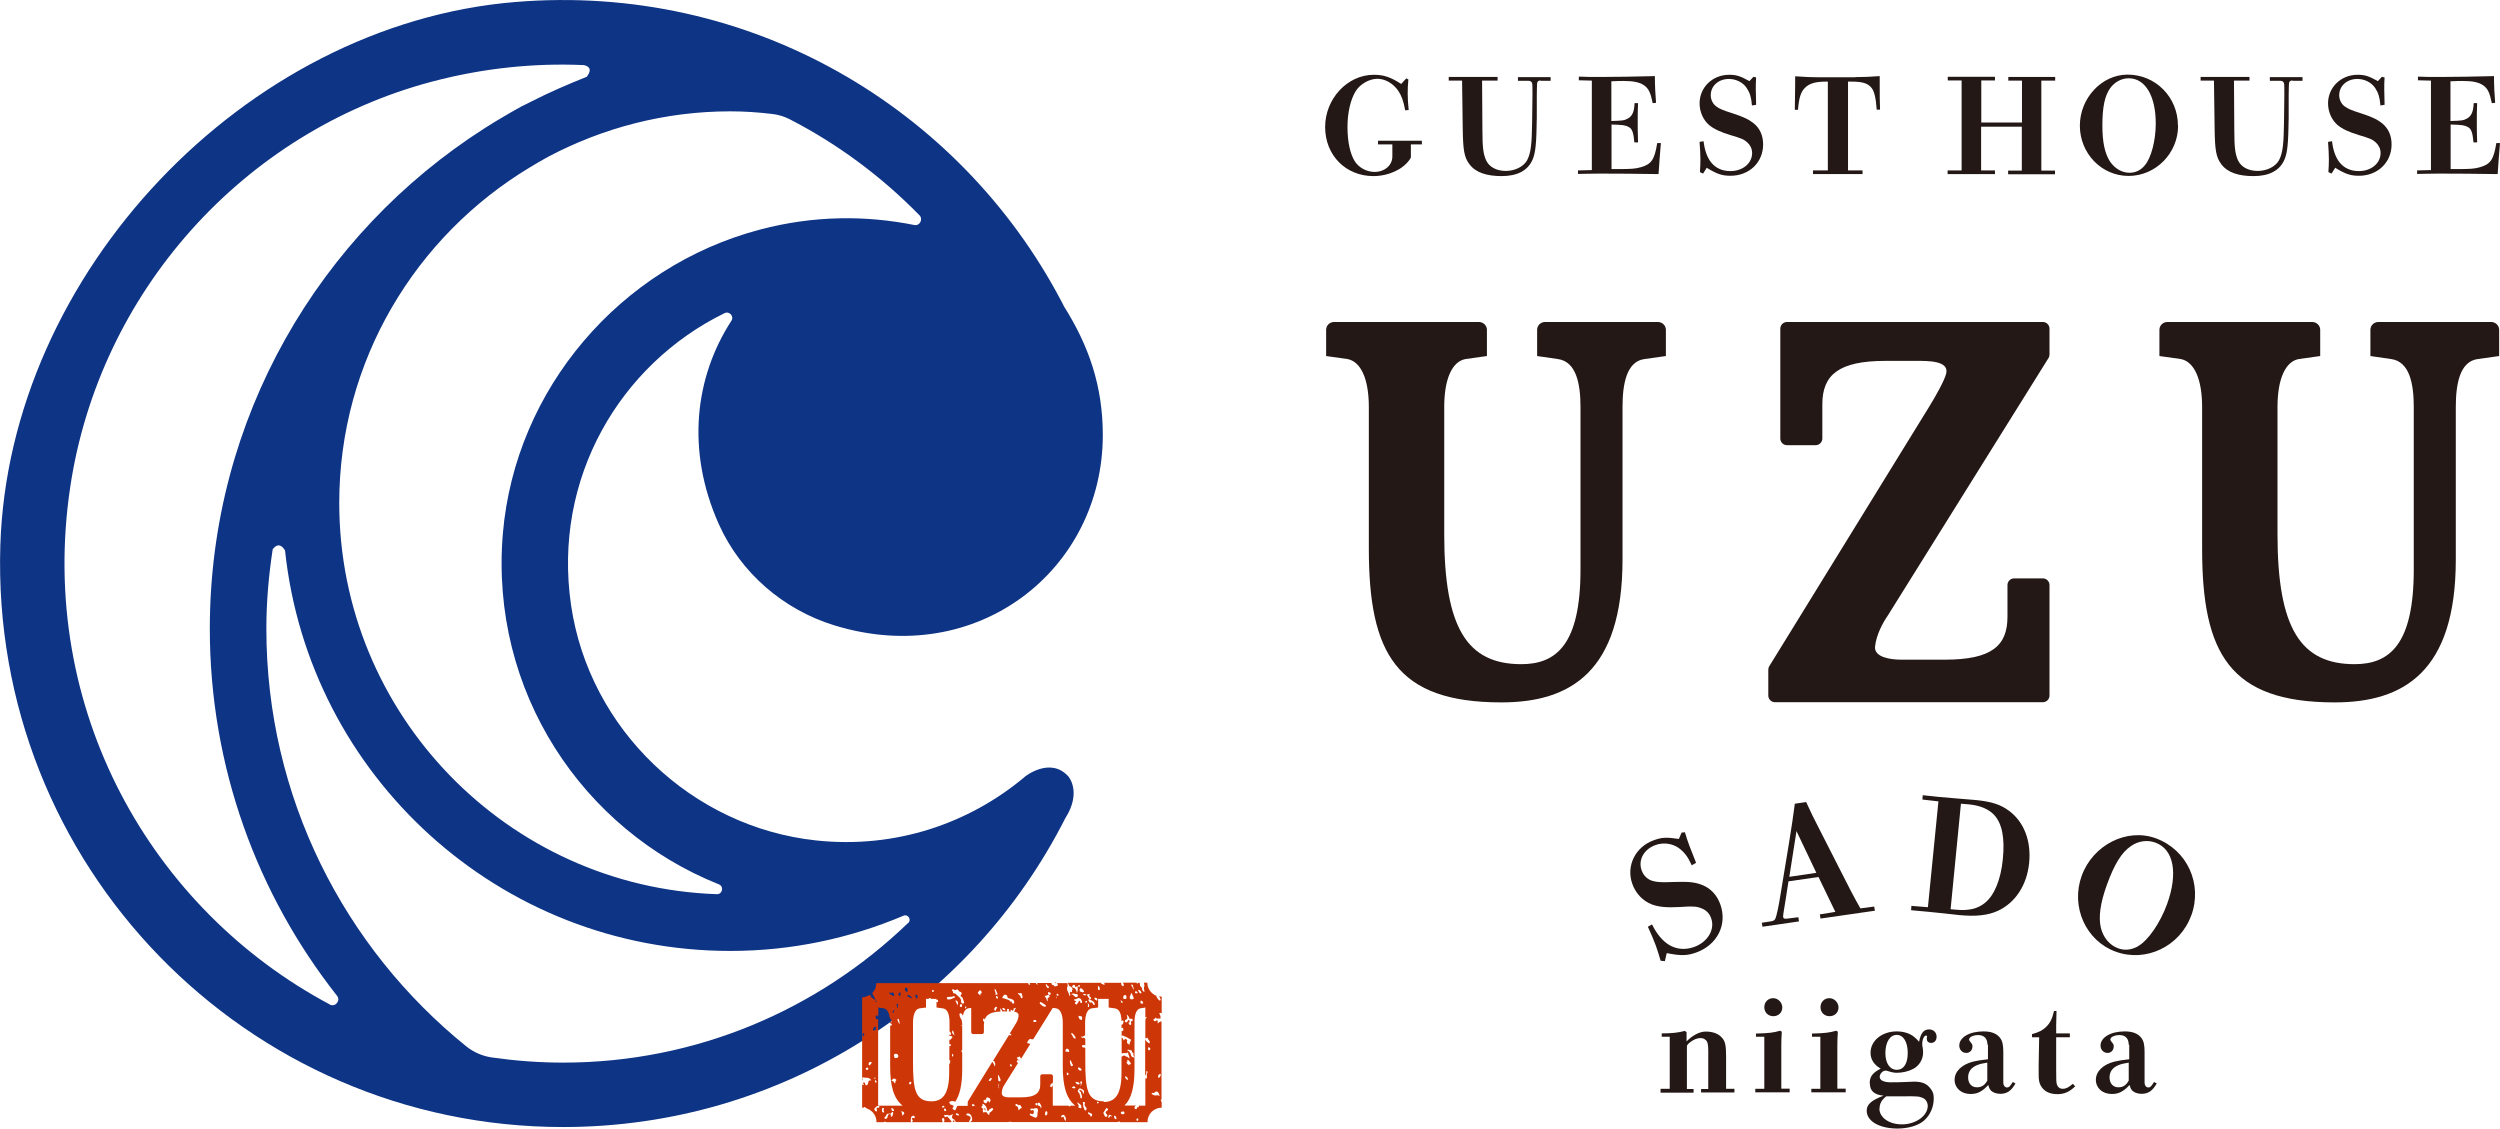
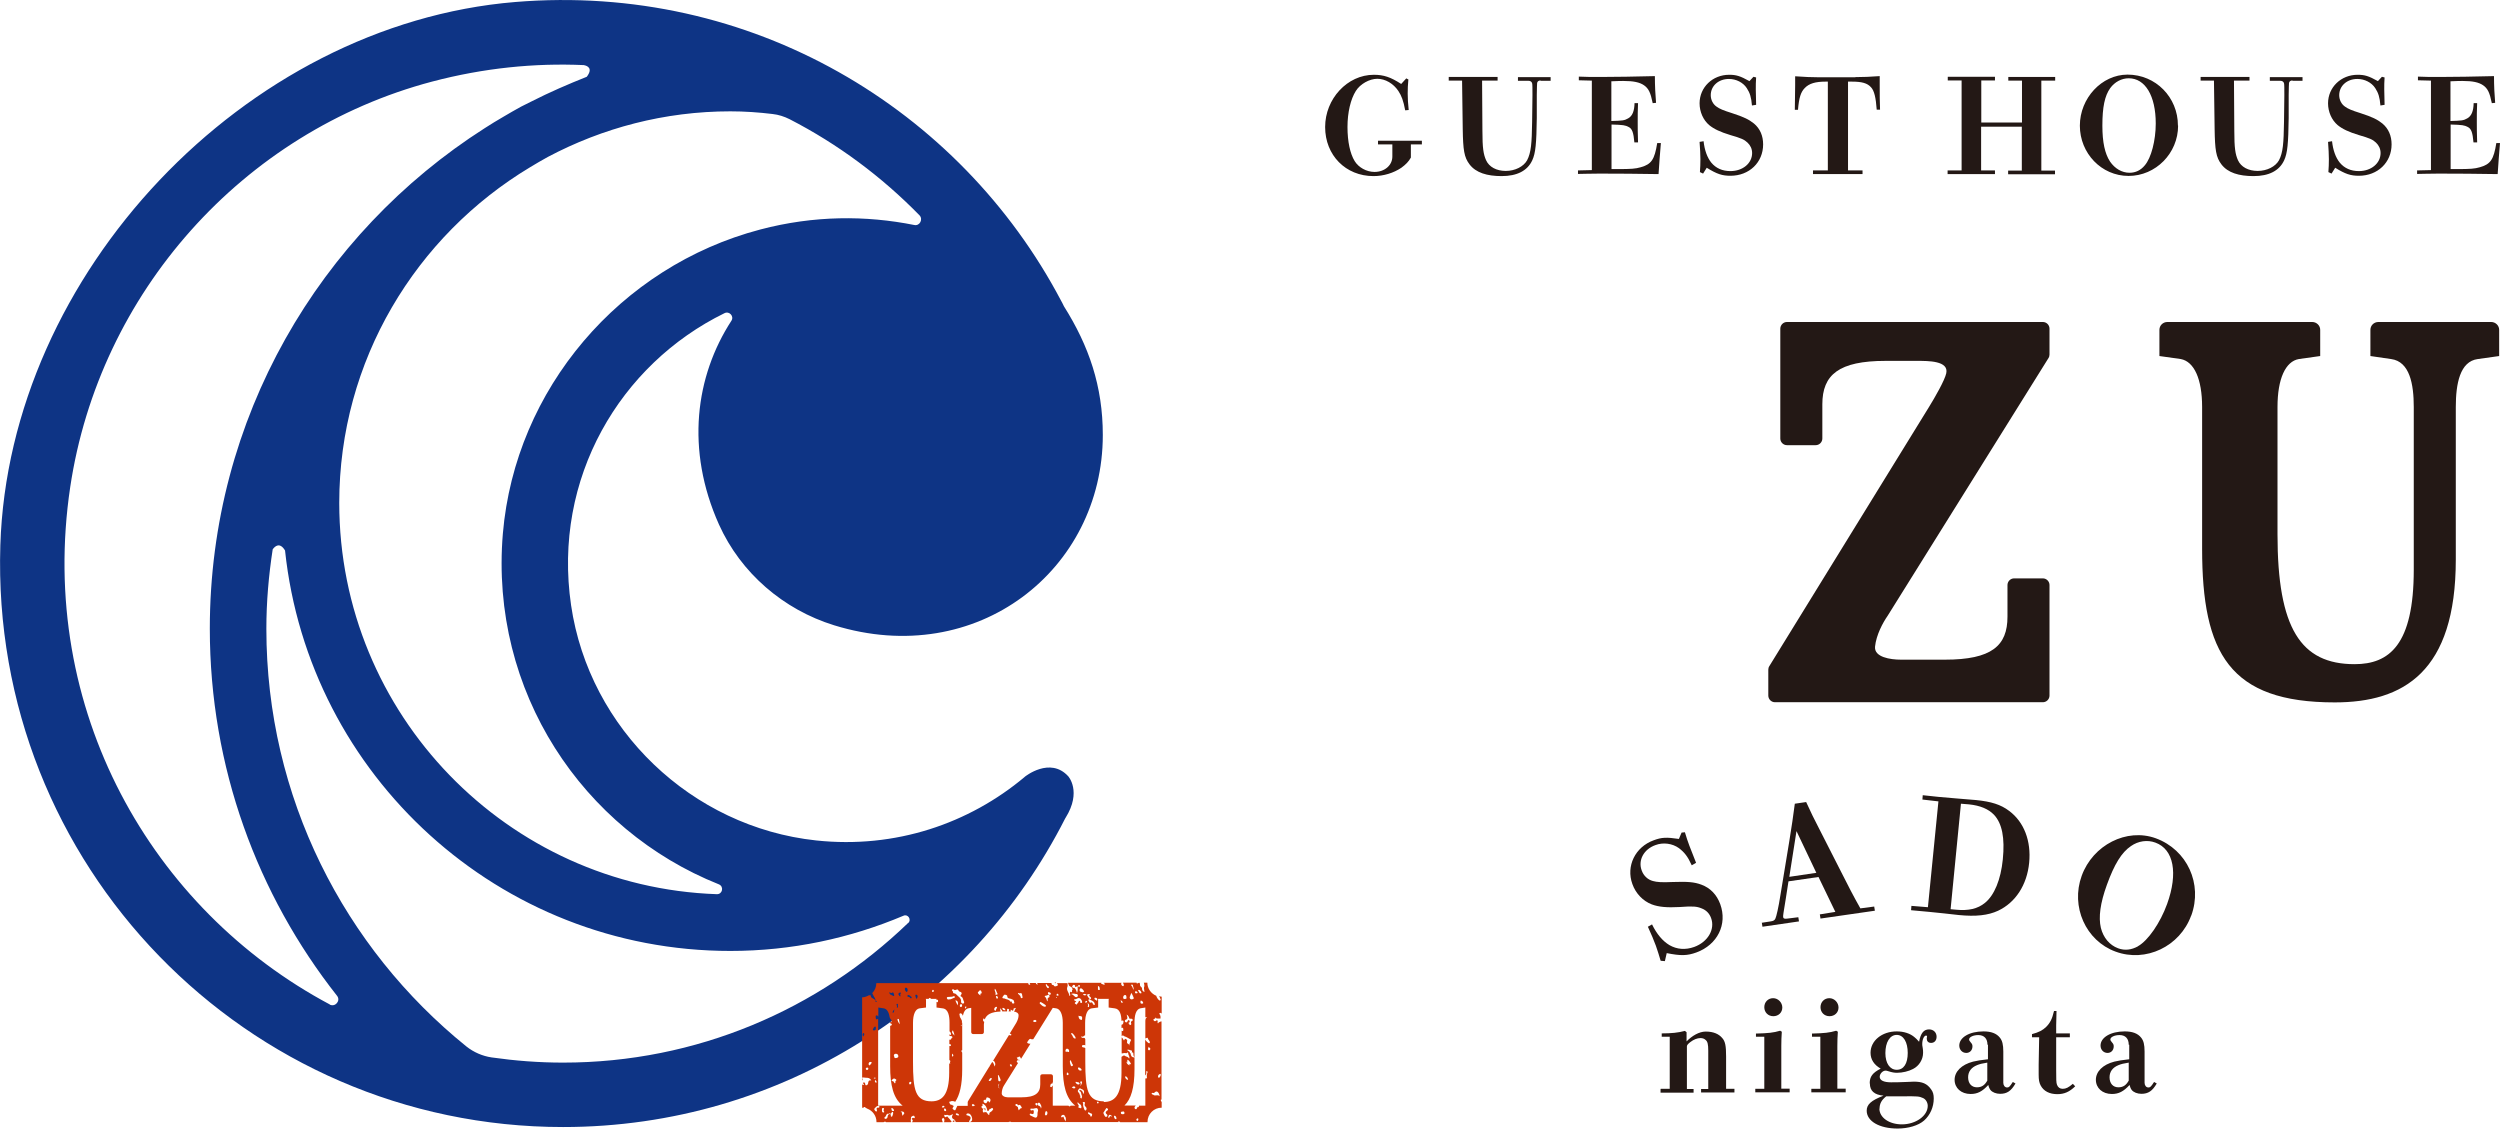
<svg xmlns="http://www.w3.org/2000/svg" width="494" height="223" viewBox="0 0 494 223" fill="none">
  <g clip-path="url(#clip0_81_46)">
-     <path d="M263.627 63.625H292.234C293.091 63.625 293.816 64.317 293.816 65.175V70.353L289.598 70.947C286.961 71.409 285.379 74.839 285.379 80.413V105.579C285.379 124.149 289.96 131.24 300.605 131.24C307.461 131.24 312.305 127.447 312.305 112.572V80.413C312.305 75.927 311.514 71.442 307.823 70.947L303.736 70.353V65.175C303.736 64.317 304.429 63.625 305.318 63.625H327.598C328.455 63.625 329.18 64.317 329.18 65.175V70.353L324.961 70.947C321.402 71.409 320.611 75.894 320.611 80.413V110.56C320.611 132.791 310.262 138.794 296.683 138.794C275.887 138.794 270.482 129.097 270.482 108.416V80.413C270.482 74.872 268.9 71.442 266.264 70.947L262.045 70.353V65.175C262.045 64.317 262.737 63.625 263.627 63.625Z" fill="#231815" />
    <path d="M353.107 63.625H403.664C404.389 63.625 404.982 64.219 404.982 64.944V70.056C404.982 70.287 404.916 70.551 404.784 70.749L372.98 121.708C372.057 123.028 370.739 125.468 370.508 127.777C370.311 129.855 373.507 130.35 375.617 130.35H384.318C393.546 130.35 396.677 127.612 396.677 121.873V115.606C396.677 114.881 397.27 114.287 397.995 114.287H403.664C404.389 114.287 404.982 114.881 404.982 115.606V137.441C404.982 138.167 404.389 138.761 403.664 138.761H350.734C350.009 138.761 349.416 138.167 349.416 137.441V132.329C349.416 132.098 349.481 131.834 349.613 131.636L381.154 80.446C382.34 78.533 384.285 75.136 384.581 73.751C385.109 71.277 381.022 71.31 378.781 71.31H372.585C363.357 71.31 360.094 74.047 360.094 79.885V86.647C360.094 87.373 359.501 87.966 358.775 87.966H353.107C352.382 87.966 351.788 87.373 351.788 86.647V64.944C351.788 64.219 352.382 63.625 353.107 63.625Z" fill="#231815" />
    <path d="M428.283 63.625H456.89C457.747 63.625 458.472 64.317 458.472 65.175V70.353L454.253 70.947C451.617 71.409 450.035 74.839 450.035 80.413V105.579C450.035 124.149 454.616 131.24 465.261 131.24C472.116 131.24 476.961 127.447 476.961 112.572V80.413C476.961 75.927 476.17 71.442 472.479 70.947L468.392 70.353V65.175C468.392 64.317 469.084 63.625 469.974 63.625H492.253C493.11 63.625 493.835 64.317 493.835 65.175V70.353L489.617 70.947C486.057 71.409 485.266 75.894 485.266 80.413V110.56C485.266 132.791 474.918 138.794 461.339 138.794C440.543 138.794 435.138 129.097 435.138 108.416V80.413C435.138 74.872 433.556 71.442 430.919 70.947L426.701 70.353V65.175C426.701 64.317 427.393 63.625 428.283 63.625Z" fill="#231815" />
    <path d="M277.832 15.469L278.293 15.7C278.194 16.624 278.161 17.646 278.161 18.471C278.161 19.46 278.227 20.516 278.359 21.736L277.667 21.802C277.304 19.856 276.942 18.932 276.316 17.976C275.327 16.492 273.712 15.568 272.163 15.568C270.614 15.568 268.769 16.591 267.912 17.976C266.89 19.592 266.264 22.198 266.264 25.1C266.264 28.003 266.791 30.378 267.681 31.829C268.439 33.082 270.021 33.973 271.603 33.973C273.613 33.973 275.129 32.653 275.129 30.938V28.53H272.295V27.805H280.963V28.53H278.788V31.136C278.359 31.928 277.766 32.522 276.909 33.148C275.393 34.171 273.416 34.797 271.405 34.797C265.901 34.797 261.847 30.674 261.847 25.1C261.847 19.526 266.231 14.777 271.471 14.777C273.416 14.777 274.8 15.238 276.876 16.591L277.865 15.502L277.832 15.469Z" fill="#231815" />
    <path d="M304.461 15.898C304.033 15.898 303.802 16.063 303.736 16.393C303.736 16.558 303.67 17.382 303.67 18.735V23.319C303.605 28.3 303.44 30.246 302.781 31.664C301.825 33.742 299.781 34.797 296.716 34.797C293.849 34.797 291.641 34.138 290.389 32.489C289.301 31.07 289.103 29.619 289.037 25.496L288.906 15.931H286.269V15.205H295.925V15.931H292.86L292.926 25.859C292.926 29.256 293.124 30.477 293.651 31.664C294.245 32.983 295.695 33.775 297.54 33.775C299.386 33.775 301.067 32.917 301.759 31.664C302.55 30.147 302.682 28.3 302.748 24.111L302.814 18.8C302.814 17.547 302.814 16.624 302.748 16.459C302.682 16.162 302.418 15.964 302.023 15.964H299.946V15.238H306.406V15.964H304.396L304.461 15.898Z" fill="#231815" />
    <path d="M311.811 33.676L314.547 33.61V15.931L311.976 15.865V15.139C313.129 15.205 314.415 15.205 316.59 15.205C319.391 15.205 322.918 15.139 327.004 15.04C327.004 16.986 327.103 18.767 327.235 20.318L326.576 20.384C326.148 18.273 325.752 17.481 324.862 16.855C324.005 16.261 322.786 15.997 320.775 15.997C320.215 15.997 319.886 15.997 318.403 16.063V23.913C320.611 23.847 321.006 23.814 321.731 23.385C322.555 22.923 322.951 21.967 322.984 20.384H323.676C323.61 21.934 323.61 22.791 323.61 24.078C323.61 25.199 323.61 26.156 323.676 28.135H322.951C322.786 26.222 322.522 25.43 321.83 25.1C321.138 24.738 320.775 24.672 318.436 24.606V33.412H319.655C322.357 33.412 323.181 33.346 324.203 33.049C326.312 32.456 326.939 31.565 327.466 28.267H328.191C327.993 30.543 327.894 31.928 327.73 34.402C323.676 34.336 319.787 34.303 316.063 34.303C313.854 34.303 312.932 34.369 311.811 34.369V33.643V33.676Z" fill="#231815" />
    <path d="M335.903 34.039C335.969 33.247 336.002 32.291 336.002 31.466C336.002 30.576 335.936 29.355 335.837 28.036L336.628 27.904C336.826 29.718 337.353 31.136 338.144 32.126C339.067 33.247 340.352 33.808 341.934 33.808C344.373 33.808 346.219 32.258 346.219 30.246C346.219 29.421 345.889 28.728 345.296 28.168C344.67 27.574 344.076 27.31 341.901 26.683C339.957 26.09 338.671 25.496 337.716 24.704C336.562 23.715 335.837 22.099 335.837 20.417C335.837 17.25 338.408 14.777 341.671 14.777C343.088 14.777 343.846 15.007 345.691 16.03L346.482 15.172L347.01 15.304C346.944 16.162 346.944 16.887 346.944 17.679C346.944 18.636 347.01 19.592 347.01 20.713L346.186 20.845C346.054 19.229 345.79 18.372 345.164 17.415C344.439 16.294 343.055 15.601 341.638 15.601C339.561 15.601 338.045 16.986 338.045 18.8C338.045 19.724 338.474 20.581 339.199 21.076C339.792 21.505 340.484 21.802 342.264 22.363C344.604 23.121 345.592 23.616 346.581 24.408C347.801 25.43 348.394 26.848 348.394 28.53C348.394 32.093 345.658 34.731 341.934 34.731C340.319 34.731 339.265 34.401 337.254 33.148L336.529 34.303L335.903 34.006V34.039Z" fill="#231815" />
    <path d="M366.553 15.238C368.234 15.238 369.553 15.172 371.431 15.04C371.431 15.601 371.431 15.931 371.431 16.558C371.431 18.372 371.431 20.582 371.497 21.67H370.838C370.673 19.295 370.344 17.91 369.717 17.25C368.992 16.426 367.905 16.129 365.927 16.129H365.169V33.676H368.036V34.402H358.248V33.676H361.181V16.129H360.753C358.742 16.129 357.49 16.492 356.633 17.382C355.842 18.174 355.48 19.295 355.282 21.703H354.656C354.656 20.45 354.722 18.57 354.722 16.788C354.722 16.129 354.722 15.7 354.722 15.073C356.699 15.205 357.853 15.271 359.435 15.271H366.652L366.553 15.238Z" fill="#231815" />
    <path d="M384.878 33.676H387.613V15.898H384.878V15.172H394.205V15.898H391.502V24.21H399.544V15.931H396.841V15.205H406.102V15.931H403.367V33.709H406.069V34.435H396.808V33.709H399.511V25.034H391.469V33.676H394.205V34.402H384.845V33.676H384.878Z" fill="#231815" />
    <path d="M430.392 24.836C430.392 30.279 425.976 34.764 420.604 34.764C415.232 34.764 410.98 30.279 410.98 24.836C410.98 19.394 415.298 14.743 420.406 14.743C425.976 14.743 430.359 19.229 430.359 24.803L430.392 24.836ZM423.801 32.686C425.086 31.202 425.976 27.739 425.976 24.408C425.976 18.932 423.899 15.469 420.637 15.469C419.219 15.469 417.868 16.195 416.978 17.415C415.891 18.932 415.429 21.175 415.429 24.836C415.429 28.102 415.924 30.378 416.945 31.928C417.901 33.313 419.285 34.138 420.801 34.138C421.988 34.138 423.01 33.643 423.801 32.686Z" fill="#231815" />
    <path d="M453.034 15.898C452.606 15.898 452.375 16.063 452.309 16.393C452.309 16.558 452.243 17.382 452.243 18.735V23.319C452.177 28.3 452.012 30.246 451.353 31.664C450.397 33.742 448.354 34.797 445.289 34.797C442.422 34.797 440.214 34.138 438.961 32.489C437.874 31.07 437.676 29.619 437.61 25.496L437.478 15.931H434.841V15.205H444.498V15.931H441.433L441.499 25.859C441.499 29.256 441.697 30.477 442.224 31.664C442.817 32.983 444.267 33.775 446.113 33.775C447.959 33.775 449.639 32.917 450.331 31.664C451.122 30.147 451.254 28.3 451.32 24.111L451.386 18.8C451.386 17.547 451.386 16.624 451.32 16.459C451.254 16.162 450.991 15.964 450.595 15.964H448.519V15.238H454.978V15.964H452.968L453.034 15.898Z" fill="#231815" />
    <path d="M460.087 34.039C460.153 33.247 460.186 32.291 460.186 31.466C460.186 30.576 460.12 29.355 460.021 28.036L460.812 27.904C461.01 29.718 461.537 31.136 462.328 32.126C463.251 33.247 464.536 33.808 466.118 33.808C468.557 33.808 470.402 32.258 470.402 30.246C470.402 29.421 470.073 28.728 469.48 28.168C468.853 27.574 468.26 27.31 466.085 26.683C464.141 26.09 462.855 25.496 461.899 24.704C460.746 23.715 460.021 22.099 460.021 20.417C460.021 17.25 462.592 14.777 465.854 14.777C467.272 14.777 468.03 15.007 469.875 16.03L470.666 15.172L471.193 15.304C471.128 16.162 471.128 16.887 471.128 17.679C471.128 18.636 471.193 19.592 471.193 20.713L470.37 20.845C470.238 19.229 469.974 18.372 469.348 17.415C468.623 16.294 467.239 15.601 465.821 15.601C463.745 15.601 462.229 16.986 462.229 18.8C462.229 19.724 462.657 20.581 463.383 21.076C463.976 21.505 464.668 21.802 466.448 22.363C468.788 23.121 469.776 23.616 470.765 24.408C471.984 25.43 472.578 26.848 472.578 28.53C472.578 32.093 469.842 34.731 466.118 34.731C464.503 34.731 463.448 34.401 461.438 33.148L460.713 34.303L460.087 34.006V34.039Z" fill="#231815" />
    <path d="M477.62 33.676L480.356 33.61V15.931L477.785 15.865V15.139C478.939 15.205 480.224 15.205 482.399 15.205C485.2 15.205 488.727 15.139 492.814 15.04C492.814 16.986 492.913 18.767 493.044 20.318L492.385 20.384C491.957 18.273 491.561 17.481 490.671 16.855C489.815 16.261 488.595 15.997 486.585 15.997C486.024 15.997 485.695 15.997 484.212 16.063V23.913C486.42 23.847 486.815 23.814 487.54 23.385C488.364 22.923 488.76 21.967 488.793 20.384H489.485C489.419 21.934 489.419 22.791 489.419 24.078C489.419 25.199 489.419 26.156 489.485 28.135H488.76C488.595 26.222 488.331 25.43 487.639 25.1C486.947 24.738 486.585 24.672 484.245 24.606V33.412H485.464C488.167 33.412 488.991 33.346 490.012 33.049C492.122 32.456 492.748 31.565 493.275 28.267H494C493.802 30.543 493.704 31.928 493.539 34.402C489.485 34.336 485.596 34.303 481.872 34.303C479.664 34.303 478.741 34.369 477.62 34.369V33.643V33.676Z" fill="#231815" />
    <path d="M328.125 189.786C327.861 188.895 327.532 187.807 327.202 186.883C326.84 185.894 326.279 184.541 325.62 183.123L326.444 182.661C327.367 184.574 328.553 185.96 329.872 186.751C331.355 187.609 333.036 187.741 334.782 187.114C337.485 186.125 338.935 183.618 338.111 181.408C337.782 180.484 337.122 179.825 336.233 179.495C335.277 179.099 334.519 179.033 331.849 179.231C329.443 179.363 327.762 179.231 326.378 178.703C324.664 178.044 323.214 176.559 322.555 174.679C321.27 171.15 323.115 167.357 326.774 166.038C328.356 165.444 329.279 165.411 331.75 165.774L332.278 164.521L332.937 164.455C333.233 165.444 333.497 166.269 333.827 167.126C334.222 168.182 334.651 169.237 335.145 170.491L334.288 170.985C333.497 169.237 332.838 168.413 331.75 167.588C330.465 166.664 328.652 166.401 327.103 166.994C324.796 167.819 323.643 169.996 324.401 172.008C324.763 173.03 325.587 173.822 326.609 174.086C327.433 174.317 328.323 174.383 330.564 174.284C333.497 174.185 334.782 174.284 336.2 174.811C337.979 175.471 339.232 176.79 339.924 178.67C341.374 182.661 339.363 186.685 335.211 188.203C333.398 188.862 332.113 188.895 329.344 188.334L328.982 189.918L328.158 189.852L328.125 189.786Z" fill="#231815" />
    <path d="M348.163 182.332L349.877 182.068C350.404 182.002 350.701 181.837 350.833 181.474C350.998 181.111 351.426 179.396 351.821 176.823L353.568 166.203C354.03 163.3 354.359 161.189 354.656 158.814L356.897 158.485C357.787 160.431 358.578 162.08 359.402 163.63L363.785 172.239C365.103 174.877 366.356 177.285 367.608 179.495L370.344 179.132L370.475 179.957L359.731 181.507L359.599 180.682L362.665 180.188L359.336 173.294L353.403 174.152L352.876 177.549C352.415 180.386 352.316 180.913 352.349 181.21C352.382 181.507 352.645 181.606 353.239 181.507L355.348 181.243L355.48 182.068L348.262 183.123L348.13 182.299L348.163 182.332ZM358.907 172.47L354.985 164.224L353.568 173.261L358.907 172.47Z" fill="#231815" />
    <path d="M377.693 179L380.956 179.264L383.032 158.353L379.868 157.99L379.934 157.132C381.351 157.297 382.011 157.363 383.032 157.462C385.339 157.693 387.877 157.858 390.448 158.089C393.447 158.386 395.358 158.979 397.006 160.233C399.939 162.41 401.39 166.17 400.961 170.491C400.533 174.877 398.259 178.341 394.831 179.957C392.854 180.88 390.415 181.144 387.086 180.814C385.109 180.616 383.197 180.353 381.22 180.188C380.494 180.122 379.176 179.99 377.627 179.858L377.693 179.033V179ZM385.438 179.66L386.526 179.759C388.965 179.99 390.777 179.594 392.227 178.407C394.073 176.922 395.358 173.822 395.754 169.831C396.182 165.576 395.622 162.707 394.007 160.991C392.887 159.837 391.272 159.177 389.096 158.946C388.668 158.913 388.272 158.88 387.481 158.814L385.438 179.66Z" fill="#231815" />
    <path d="M432.963 180.946C430.755 187.015 423.998 190.248 418.033 188.038C412.134 185.894 409.135 179.132 411.343 173.063C413.551 166.961 420.241 163.564 425.976 165.642C432.205 167.918 435.27 174.679 432.996 180.913L432.963 180.946ZM422.449 186.982C424.46 185.861 426.866 182.365 428.217 178.637C430.425 172.536 429.535 167.819 425.91 166.5C424.328 165.906 422.515 166.17 421.065 167.192C419.22 168.446 417.802 170.754 416.319 174.844C415.001 178.473 414.638 181.243 415.133 183.354C415.627 185.3 416.847 186.751 418.527 187.378C419.846 187.873 421.164 187.708 422.482 186.982H422.449Z" fill="#231815" />
    <path d="M328.158 215.15H329.938V204.859H328.356V204.199C330.267 204.199 331.586 204.068 332.937 203.705L333.266 203.969V205.783C334.321 204.694 335.738 203.837 337.056 203.837C338.605 203.837 339.66 204.331 340.319 205.123C340.913 205.783 341.077 206.673 341.077 208.751V215.15H342.725V215.876H336.134V215.183H337.551V207.597C337.551 206.376 337.419 205.816 337.056 205.519C336.76 205.222 336.397 205.123 336.002 205.123C335.376 205.123 334.651 205.42 334.057 205.882C333.662 206.178 333.332 206.475 333.332 206.739V215.183H334.651V215.909H328.125V215.216L328.158 215.15Z" fill="#231815" />
    <path d="M346.845 215.15H348.625V204.859H346.977V204.232C349.448 204.166 350.404 204.068 351.756 203.672L352.085 203.87C352.019 204.826 351.986 205.684 351.986 206.706V215.117H353.634V215.843H346.845V215.15ZM350.371 197.24C351.36 197.24 352.184 198.098 352.184 199.087C352.184 200.077 351.426 200.802 350.404 200.802C349.383 200.802 348.625 200.044 348.625 199.021C348.625 197.999 349.383 197.24 350.371 197.24Z" fill="#231815" />
    <path d="M357.919 215.15H359.698V204.859H358.05V204.232C360.522 204.166 361.478 204.068 362.829 203.672L363.159 203.87C363.093 204.826 363.06 205.684 363.06 206.706V215.117H364.708V215.843H357.919V215.15ZM361.478 197.24C362.467 197.24 363.291 198.098 363.291 199.087C363.291 200.077 362.533 200.802 361.511 200.802C360.489 200.802 359.731 200.044 359.731 199.021C359.731 197.999 360.489 197.24 361.478 197.24Z" fill="#231815" />
    <path d="M369.454 214.061C369.454 212.742 370.014 211.983 371.629 211.159C370.344 210.433 369.619 209.378 369.619 208.026C369.619 205.651 371.86 203.804 374.793 203.804C376.177 203.804 377.462 204.199 378.352 204.991C378.583 205.156 378.748 205.354 379.209 205.849C379.539 204.133 380.132 203.408 381.187 203.408C382.043 203.408 382.67 204.002 382.67 204.859C382.67 205.585 382.241 206.079 381.582 206.079C380.989 206.079 380.725 205.684 380.725 205.222C380.725 204.991 380.791 204.859 380.791 204.793C380.791 204.694 380.725 204.628 380.593 204.628C380.198 204.628 379.835 205.387 379.835 206.31C379.835 206.475 379.835 206.607 379.934 207.102C380 207.399 380 207.795 380 208.058C380 209.345 379.209 210.631 378.023 211.225C377.166 211.687 375.913 211.983 374.859 211.983C374.331 211.983 373.903 211.918 373.079 211.654C372.881 211.588 372.717 211.555 372.585 211.555C372.024 211.555 371.431 212.181 371.431 212.775C371.431 213.468 372.222 213.864 373.639 213.864C374.529 213.864 375.188 213.864 376.638 213.798C377.199 213.798 377.825 213.732 378.154 213.732C379.868 213.732 380.791 214.127 381.582 215.249C381.978 215.777 382.109 216.304 382.109 217.063C382.109 218.778 381.384 220.361 380.198 221.417C379.077 222.406 377.067 223 374.958 223C371.365 223 368.86 221.549 368.86 219.471C368.86 218.25 369.717 217.459 372.189 216.502C370.344 216.337 369.487 215.546 369.487 214.094L369.454 214.061ZM371.365 219.042C371.365 220.823 373.277 222.175 375.815 222.175C378.55 222.175 380.923 220.493 380.923 218.514C380.923 217.855 380.527 217.195 379.967 216.964C379.209 216.634 379.011 216.601 375.88 216.634C374.826 216.634 374.331 216.634 373.672 216.634C373.475 216.634 373.079 216.634 372.716 216.634C371.794 217.36 371.398 218.085 371.398 219.108L371.365 219.042ZM374.793 211.39C376.177 211.39 376.968 210.169 376.968 208.058C376.968 205.948 376.144 204.496 374.793 204.496C373.442 204.496 372.552 205.948 372.552 208.091C372.552 210.103 373.442 211.39 374.793 211.39Z" fill="#231815" />
    <path d="M392.722 206.442C392.722 205.222 392.063 204.529 390.909 204.529C389.92 204.529 389.096 204.925 389.096 205.387C389.096 205.552 389.162 205.684 389.393 205.948C389.69 206.277 389.756 206.442 389.756 206.772C389.756 207.531 389.228 208.059 388.536 208.059C387.745 208.059 387.152 207.432 387.152 206.607C387.152 204.991 389.162 203.804 391.931 203.804C393.447 203.804 394.501 204.2 395.161 205.024C395.655 205.618 395.853 206.409 395.853 207.795V213.963C395.853 214.457 396.149 214.886 396.611 214.886C396.973 214.886 397.138 214.721 397.731 213.798L398.259 214.095C397.402 215.579 396.578 216.139 395.227 216.139C394.436 216.139 393.678 215.843 393.315 215.381C393.15 215.183 392.952 214.721 392.887 214.391C391.7 215.678 390.744 216.172 389.393 216.172C387.514 216.172 386.229 214.985 386.229 213.369C386.229 211.753 387.58 210.367 389.887 209.774C390.777 209.576 391.305 209.477 392.821 209.312V206.442H392.722ZM392.689 209.972C391.634 210.136 391.173 210.268 390.678 210.466C389.525 210.928 388.899 211.753 388.899 212.874C388.899 214.094 389.591 214.853 390.645 214.853C391.634 214.853 392.194 214.391 392.689 213.534V210.005V209.972Z" fill="#231815" />
    <path d="M401.455 204.364C402.906 203.969 403.598 203.606 404.323 202.913C405.114 202.121 405.509 201.33 405.872 199.78H406.366C406.366 200.769 406.3 201.891 406.3 202.616V204.199H409.003V204.958H406.3V211.39C406.3 213.237 406.3 213.962 406.465 214.358C406.663 214.886 407.058 215.15 407.586 215.15C408.245 215.15 408.739 214.886 409.596 214.16L410.057 214.655C408.937 215.744 407.915 216.205 406.531 216.205C404.982 216.205 403.828 215.612 403.235 214.49C402.939 213.929 402.84 213.369 402.84 212.346C402.84 211.819 402.84 211.027 402.84 210.367L402.939 204.958H401.521V204.364H401.455Z" fill="#231815" />
    <path d="M420.637 206.442C420.637 205.222 419.978 204.529 418.824 204.529C417.835 204.529 417.011 204.925 417.011 205.387C417.011 205.552 417.077 205.684 417.308 205.948C417.605 206.277 417.67 206.442 417.67 206.772C417.67 207.531 417.143 208.059 416.451 208.059C415.66 208.059 415.067 207.432 415.067 206.607C415.067 204.991 417.077 203.804 419.846 203.804C421.362 203.804 422.416 204.2 423.075 205.024C423.57 205.618 423.768 206.409 423.768 207.795V213.963C423.768 214.457 424.064 214.886 424.526 214.886C424.888 214.886 425.053 214.721 425.646 213.798L426.174 214.095C425.317 215.579 424.493 216.139 423.141 216.139C422.35 216.139 421.592 215.843 421.23 215.381C421.065 215.183 420.867 214.721 420.801 214.391C419.615 215.678 418.659 216.172 417.308 216.172C415.429 216.172 414.144 214.985 414.144 213.369C414.144 211.753 415.495 210.367 417.802 209.774C418.692 209.576 419.219 209.477 420.736 209.312V206.442H420.637ZM420.637 209.972C419.582 210.136 419.121 210.268 418.626 210.466C417.473 210.928 416.847 211.753 416.847 212.874C416.847 214.094 417.539 214.853 418.593 214.853C419.582 214.853 420.142 214.391 420.637 213.534V210.005V209.972Z" fill="#231815" />
    <path d="M202.524 153.471L202.458 153.537C191.516 162.707 176.982 167.753 161.261 166.071C136.675 163.432 116.439 144.104 112.846 119.597C109.155 94.464 122.569 71.969 143.167 61.877C144.123 61.415 145.112 62.503 144.518 63.394C137.433 74.311 135.422 88.824 142.08 103.666C146.397 113.232 154.801 120.455 164.82 123.555C193.098 132.296 217.915 112.572 217.915 85.954C217.915 76.323 215.179 68.374 210.236 60.524C210.038 60.062 209.741 59.568 209.643 59.37C189.67 21.505 148.44 -3.463 101.806 0.396C48.349 4.816 1.747 54.093 0.066 107.756C-1.912 170.886 48.645 222.703 111.264 222.703C154.603 222.703 192.142 197.9 210.499 161.684C210.499 161.651 210.565 161.618 210.565 161.585C213.795 156.407 211.093 153.405 211.093 153.405C207.5 149.447 202.524 153.471 202.524 153.471ZM152.659 22.528C153.845 22.66 154.966 23.022 156.021 23.55C165.578 28.465 174.246 34.929 181.695 42.548C182.453 43.34 181.727 44.692 180.673 44.462C171.115 42.548 160.865 42.548 150.22 45.352C122.536 52.641 101.806 76.851 99.367 105.415C96.73 136.683 115.186 164.026 142.047 174.745C143.101 175.174 142.772 176.724 141.651 176.691C100.257 175.273 67.035 141.135 67.035 99.379C67.035 71.211 82.196 46.605 104.739 33.049C105.925 32.357 107.079 31.631 108.265 31.004C119.042 25.298 131.303 22 144.321 22C147.155 22 149.924 22.198 152.659 22.528ZM65.19 198.493C29.925 179.726 7.316 140.179 13.875 96.245C19.61 57.886 47.92 26.057 85.36 16.129C95.609 13.424 105.662 12.435 115.351 12.864C116.076 12.995 117.23 13.49 115.944 15.172C112.22 16.657 108.562 18.24 105.002 20.054C104.31 20.384 103.651 20.713 102.959 21.076C101.773 21.703 100.652 22.396 99.499 23.055C98.246 23.781 96.994 24.54 95.774 25.331C63.146 46.144 41.46 82.623 41.46 124.215C41.46 151.624 50.886 176.823 66.607 196.778C67.365 197.735 66.244 199.087 65.124 198.493H65.19ZM179.42 182.398C161.722 199.45 137.696 209.972 111.264 209.972C106.486 209.972 101.773 209.609 97.159 208.949C95.346 208.685 93.599 207.927 92.149 206.772C68.057 187.312 52.633 157.561 52.633 124.248C52.633 118.905 53.094 113.693 53.885 108.548C54.314 107.954 55.27 107.031 56.324 108.779C61.037 153.24 98.609 187.906 144.321 187.906C156.449 187.906 167.984 185.399 178.531 180.946C179.42 180.55 180.178 181.738 179.453 182.398H179.42Z" fill="#0E3485" />
    <path d="M208.588 194.272C208.588 194.272 208.621 194.173 208.654 194.14H208.423C208.456 194.206 208.423 194.404 208.588 194.239V194.272Z" fill="#CD3607" />
    <path d="M170.39 213.072C170.39 213.072 170.357 212.973 170.357 212.94V213.501C170.522 213.369 170.456 213.237 170.39 213.072Z" fill="#CD3607" />
    <path d="M229.384 217.459C229.384 217.459 229.318 217.261 229.45 217.261C229.45 217.261 229.45 217.294 229.516 217.294V201.825C229.285 201.825 229.121 201.99 228.923 202.056C228.923 202.122 228.923 202.188 228.824 202.188C228.725 202.188 228.692 202.089 228.758 202.023C228.758 201.891 228.758 201.759 228.725 201.627C228.659 201.627 228.593 201.627 228.494 201.627C228.33 201.891 228.066 201.792 227.967 201.627C227.736 201.297 228.297 201.396 228.33 201.099C228.33 200.967 228.461 201.165 228.527 201.264C228.791 201.264 229.055 201.264 229.318 201.264C229.318 201.132 229.318 201 229.318 200.868C229.318 200.769 229.252 200.703 229.252 200.604C229.252 200.439 228.89 200.307 229.186 200.176C229.384 200.077 229.483 200.176 229.549 200.34V196.943C229.351 196.943 229.186 196.877 229.022 196.844C229.186 197.042 229.252 197.273 229.351 197.537C229.351 197.537 229.351 197.636 229.285 197.669C229.219 197.735 229.121 197.702 229.055 197.669C228.791 197.438 228.593 197.141 228.494 196.844C228.494 196.811 228.494 196.811 228.494 196.778C227.473 196.35 226.715 195.36 226.715 194.173H226.023C226.121 194.502 226.187 194.865 226.055 195.096C226.055 195.195 226.055 195.261 226.055 195.36C226.088 195.558 226.121 195.756 226.154 196.02C225.759 195.888 225.66 195.624 225.66 195.261C225.66 195.195 225.594 195.162 225.561 195.096C225.396 194.964 225.232 194.799 225.264 194.568C225.264 194.206 225.166 194.074 224.803 194.305C224.737 194.338 224.605 194.338 224.605 194.305C224.605 194.239 224.605 194.206 224.572 194.173H221.87C221.87 194.173 222.035 194.403 222.068 194.568C222.068 194.7 222.068 194.898 221.903 194.865C221.705 194.832 221.573 194.634 221.54 194.436C221.54 194.338 221.54 194.272 221.639 194.206H218.047C218.047 194.206 218.245 194.272 218.278 194.403C218.278 194.469 218.278 194.634 218.179 194.601C217.981 194.535 217.783 194.436 217.585 194.371C217.585 194.305 217.585 194.239 217.651 194.206H211.027C211.027 194.206 211.159 194.535 211.192 194.634C211.291 194.997 211.686 194.898 211.818 195.195C211.917 195.393 212.049 195.525 211.818 195.69C211.818 195.822 211.884 195.954 211.785 196.086C211.785 196.086 211.653 195.987 211.587 195.954C211.389 196.053 211.389 196.218 211.422 196.415C211.422 196.448 211.488 196.481 211.488 196.547C211.488 196.844 211.323 196.91 211.291 196.646C211.192 196.086 210.631 195.624 210.928 194.964C211.027 194.766 210.928 194.502 210.928 194.272H208.852C208.852 194.272 209.016 194.469 209.016 194.568C209.049 194.733 208.951 194.799 208.819 194.832C208.522 194.964 208.291 194.964 208.16 194.634C207.83 194.7 207.797 194.469 207.764 194.239H204.963C204.963 194.239 204.963 194.371 204.996 194.469L205.062 194.535C205.029 194.601 204.963 194.568 204.93 194.535C204.765 194.469 204.699 194.371 204.666 194.239H203.48C203.48 194.239 203.48 194.403 203.578 194.436C203.578 194.568 203.48 194.601 203.414 194.601C203.216 194.568 203.183 194.403 203.183 194.272H173.159C173.159 195.03 172.862 195.723 172.368 196.218C172.368 196.218 172.368 196.251 172.368 196.284C172.5 196.613 172.697 196.91 172.862 197.207C172.928 197.372 173.06 197.504 172.928 197.735C172.862 197.207 172.038 197.372 172.071 196.745C172.071 196.646 171.972 196.679 171.906 196.679C171.84 196.679 171.807 196.679 171.742 196.646C171.313 196.877 170.852 197.075 170.357 197.075V213.039C170.357 213.039 170.357 212.94 170.423 212.907C170.456 212.907 170.522 212.907 170.588 212.907C171.115 213.039 171.807 212.775 172.17 213.501C171.676 213.402 171.577 213.666 171.544 214.029C171.544 214.226 171.379 214.424 171.181 214.457C170.951 214.49 170.983 214.259 170.951 214.095C170.852 213.831 170.687 213.831 170.489 213.996C170.489 214.127 170.852 214.193 170.654 214.358C170.522 214.49 170.423 214.325 170.357 214.226V218.58C170.357 218.58 170.39 218.646 170.39 218.679C170.39 218.679 170.39 218.679 170.357 218.712V218.877C170.456 218.877 170.555 218.91 170.654 218.943C170.654 218.943 170.654 218.91 170.621 218.877C170.621 218.745 170.72 218.712 170.852 218.745C170.951 218.811 171.049 218.877 171.148 218.943C171.214 218.976 171.28 219.042 171.379 219.075C172.434 219.471 173.192 220.493 173.192 221.681V221.747H174.543C174.543 221.747 174.609 221.747 174.675 221.714C174.84 221.582 174.971 221.615 175.07 221.747H180.014C179.882 221.384 180.047 221.087 180.014 220.79C180.014 220.691 180.343 220.46 180.508 220.46C180.739 220.46 180.739 220.724 180.772 220.889C180.64 221.054 180.508 220.823 180.376 220.889C180.278 220.922 180.08 221.021 180.212 221.153C180.475 221.417 180.343 221.549 180.212 221.747H186.276C186.276 221.747 186.21 221.45 186.144 221.318C186.045 221.153 186.21 221.021 186.309 220.922C186.408 220.823 186.474 220.988 186.539 221.054C186.638 221.153 186.638 221.483 186.539 221.747H187.891C187.891 221.747 188.023 221.615 188.055 221.549C187.891 221.483 187.792 221.384 187.726 221.219C187.594 221.087 187.462 220.955 187.33 220.79C187.265 220.691 187.199 220.559 187.1 220.625C186.539 221.021 186.671 220.46 186.539 220.262C186.836 220.46 187.199 220.13 187.495 220.427C187.792 220.427 188.023 220.295 188.286 220.13C188.286 220.394 188.055 220.526 188.121 220.79C188.187 221.087 188.418 221.12 188.616 221.252C188.616 221.483 188.319 221.384 188.253 221.516C188.253 221.747 188.451 221.681 188.583 221.681C188.583 221.549 188.583 221.417 188.583 221.285C188.748 221.384 188.814 221.549 188.846 221.714C188.846 221.714 188.912 221.714 188.945 221.714H191.648C191.648 221.714 191.516 221.714 191.516 221.648C191.45 221.549 191.516 221.483 191.582 221.417C191.944 220.922 191.846 220.625 191.285 220.427C191.153 220.394 190.923 220.427 190.956 220.229C190.989 219.999 191.219 219.999 191.417 220.032C191.912 220.097 192.307 221.153 191.977 221.516C191.912 221.615 191.78 221.648 191.681 221.714H199.294C199.294 221.714 199.327 221.681 199.36 221.681C199.525 221.615 199.657 221.615 199.821 221.714H221.013C221.013 221.648 220.947 221.615 220.947 221.549C221.046 221.549 221.079 221.615 221.178 221.648H221.244C221.277 221.582 221.31 221.648 221.343 221.747H226.748V221.681C226.748 220.13 228 218.877 229.549 218.877V217.756C229.549 217.756 229.417 217.624 229.417 217.525L229.384 217.459ZM170.555 204.826C170.456 204.562 170.39 204.364 170.555 204.167C170.621 204.101 170.687 204.101 170.72 204.167C170.885 204.43 170.72 204.595 170.555 204.826ZM171.313 211.456C171.313 211.456 171.082 211.357 171.082 211.192C171.082 210.994 171.247 210.961 171.379 210.961C171.511 210.961 171.577 211.027 171.577 211.159C171.577 211.324 171.478 211.423 171.313 211.423V211.456ZM171.84 210.532C171.643 210.433 171.61 210.301 171.643 210.17C171.676 209.972 171.807 209.807 172.038 209.84C172.17 209.84 172.269 209.906 172.236 210.038C172.137 210.235 171.972 210.367 171.84 210.532ZM177.707 196.152C177.707 196.152 177.872 196.086 177.97 196.152C178.069 196.218 178.003 196.317 177.938 196.382C177.773 196.514 178.036 196.712 177.872 196.91C177.443 196.547 177.41 196.317 177.74 196.185L177.707 196.152ZM177.641 201.495C177.707 201.759 177.74 201.99 177.806 202.385C177.509 202.056 177.41 201.792 177.344 201.528C177.344 201.429 177.344 201.33 177.476 201.33C177.575 201.33 177.641 201.429 177.641 201.495ZM177.245 198.329C177.245 198.329 177.476 198.427 177.443 198.493C177.344 198.691 177.542 198.922 177.377 199.12C177.212 199.12 177.147 198.988 177.212 198.955C177.41 198.757 176.949 198.526 177.245 198.361V198.329ZM177.048 208.223C177.377 208.223 177.509 208.487 177.509 208.718C177.509 209.048 177.147 209.048 176.949 209.081C176.619 209.081 176.751 208.718 176.619 208.553C176.652 208.289 176.85 208.223 177.048 208.223ZM176.916 213.633C176.916 213.633 177.015 213.897 176.85 214.095C176.619 213.963 176.652 213.567 176.29 213.633C176.158 213.633 176.158 213.435 176.29 213.336C176.454 213.204 176.619 213.006 176.85 213.171C177.015 213.27 177.311 213.369 176.949 213.633H176.916ZM176.421 200.176C176.29 199.813 176.586 199.681 176.718 199.45C176.685 199.714 176.718 200.011 176.421 200.176ZM176.323 196.119C176.323 196.119 176.52 196.086 176.553 196.185C176.619 196.382 176.718 196.547 176.685 196.745C176.685 196.877 176.487 196.811 176.421 196.745C176.158 196.58 175.729 196.58 175.729 196.053C175.96 196.152 176.158 196.382 176.356 196.053L176.323 196.119ZM173.554 200.868V199.087L174.642 199.252C175.268 199.351 175.663 200.044 175.828 201.099C175.894 201.198 175.927 201.297 175.993 201.396C176.224 201.528 176.224 201.726 176.158 201.924C176.158 202.023 176.026 202.023 175.96 201.924C175.96 201.924 175.96 201.891 175.894 201.858C175.894 201.957 175.894 202.023 175.894 202.122V202.188C175.894 202.188 176.191 202.254 176.224 202.418C176.257 202.616 176.059 202.649 175.894 202.715V210.664C175.894 214.457 176.52 217.03 178.366 218.481H173.521V201.264C173.521 201.264 173.389 201.429 173.258 201.429C172.994 201.429 173.093 201.165 173.027 201C173.06 200.868 172.961 200.637 173.225 200.637C173.389 200.637 173.455 200.736 173.488 200.835L173.554 200.868ZM173.192 213.93C173.192 213.93 173.093 213.963 173.06 213.93C172.862 213.831 172.829 213.666 172.928 213.402C173.126 213.567 173.258 213.666 173.192 213.897V213.93ZM173.06 197.702C173.06 197.702 173.192 197.768 173.225 197.867C173.225 197.933 173.225 197.999 173.126 197.999C173.027 197.999 172.994 197.933 172.994 197.867C172.994 197.801 173.027 197.702 173.06 197.702ZM172.467 203.408C172.598 203.21 172.664 202.913 172.895 202.847C173.06 202.814 173.093 203.012 173.06 203.309C173.06 203.408 173.06 203.606 172.73 203.606C172.598 203.606 172.401 203.606 172.5 203.441L172.467 203.408ZM172.895 212.907C172.895 212.907 173.027 212.973 172.994 213.072C172.994 213.105 172.928 213.171 172.895 213.138C172.829 213.138 172.763 213.105 172.631 213.039C172.829 212.94 172.862 212.907 172.895 212.907ZM173.653 218.877C173.159 218.811 173.159 219.042 173.291 219.405C173.291 219.471 173.291 219.636 173.126 219.636C173.093 219.636 173.027 219.57 172.961 219.537C172.829 219.372 172.664 219.174 172.829 219.009C173.06 218.811 173.225 218.448 173.653 218.547C173.719 218.547 173.785 218.646 173.785 218.679C173.785 218.778 173.719 218.877 173.653 218.877ZM174.543 219.834C174.312 219.834 174.246 219.537 174.279 219.339C174.279 219.174 174.213 218.91 174.51 218.943C174.807 218.943 174.642 219.174 174.609 219.339C174.477 219.471 174.971 219.801 174.543 219.834ZM176.389 220.394C176.389 220.394 176.323 220.691 176.158 220.658C175.993 220.658 176.026 220.46 176.026 220.361C176.026 220.295 176.026 220.196 176.026 220.13C175.993 220.163 175.927 220.229 175.894 220.196C175.795 220.13 175.729 220.13 175.663 220.097C175.631 220.163 175.598 220.229 175.565 220.262C175.367 220.427 175.433 220.658 175.334 220.856C175.268 221.021 175.103 221.087 174.938 221.087C174.872 221.087 174.807 221.054 174.774 220.955C174.741 220.79 174.84 220.691 174.971 220.625H175.004C175.136 220.262 175.268 219.966 175.631 220.097C175.663 220.032 175.729 219.966 175.861 219.999C175.927 219.999 175.96 220.064 175.96 220.13C176.026 220.064 176.125 219.966 176.158 219.9C176.224 219.834 176.224 219.669 176.356 219.702C176.487 219.768 176.52 219.867 176.487 220.032C176.454 220.163 176.421 220.328 176.356 220.427L176.389 220.394ZM176.454 219.537C176.158 219.537 176.191 219.306 176.158 219.174C176.125 219.042 176.092 218.943 176.224 218.943C176.454 218.976 176.586 219.174 176.652 219.372C176.718 219.537 176.553 219.537 176.454 219.537ZM178.399 220.493C178.102 220.196 178.399 219.735 177.905 219.603C178.201 219.636 178.564 219.57 178.663 219.9C178.761 220.163 178.432 220.196 178.399 220.46V220.493ZM178.794 195.426C178.794 195.261 178.893 195.129 179.058 195.162C179.322 195.228 179.355 195.459 179.355 195.69C179.355 195.822 179.289 195.954 179.124 196.02C178.959 195.855 178.794 195.69 178.794 195.426ZM179.816 214.292C179.816 214.292 179.651 214.226 179.651 214.127C179.651 213.963 179.651 213.798 179.882 213.765C180.014 213.765 180.08 213.831 180.08 213.963C180.08 214.16 179.915 214.193 179.816 214.325V214.292ZM180.113 197.207C180.014 197.372 179.882 197.207 179.816 197.141C179.717 197.009 179.585 196.976 179.454 196.976C179.355 196.976 179.289 196.91 179.289 196.778C179.355 196.613 179.487 196.58 179.651 196.646C179.783 196.712 179.882 196.844 179.981 196.91C180.113 196.976 180.212 197.075 180.113 197.207ZM225.891 198.164C225.924 198.329 225.726 198.296 225.627 198.329C225.363 198.329 225.33 198.164 225.363 197.966C225.363 197.867 225.33 197.669 225.528 197.735C225.726 197.801 225.858 197.966 225.891 198.164ZM225.001 195.591C225.297 195.624 225.429 195.855 225.528 196.086C225.594 196.218 225.528 196.317 225.363 196.284C225.034 196.251 225.1 195.888 224.902 195.789C224.902 195.69 224.902 195.591 225.001 195.624V195.591ZM224.408 195.855C224.605 195.855 224.704 196.02 224.836 196.218C224.638 196.218 224.441 196.415 224.309 196.185C224.243 196.086 224.309 195.888 224.408 195.855ZM223.617 194.535C223.617 194.535 223.847 194.568 223.847 194.667C223.847 194.931 224.111 195.195 223.946 195.591C223.814 195.228 223.781 194.964 223.584 194.799C223.485 194.733 223.518 194.601 223.617 194.535ZM223.254 196.943C223.353 196.712 223.419 196.514 223.551 196.185C223.716 196.481 223.847 196.712 223.946 196.976C224.012 197.108 224.111 197.306 223.913 197.405C223.748 197.471 223.551 197.537 223.386 197.405C223.254 197.306 223.188 197.141 223.254 196.976V196.943ZM223.32 201.297C223.485 201.33 223.748 201.231 223.814 201.462C223.88 201.693 223.683 201.792 223.485 201.858C223.485 201.858 223.485 201.924 223.485 201.957C223.485 202.023 223.485 202.089 223.485 202.155C223.617 202.319 223.518 202.484 223.353 202.55C223.188 202.616 223.188 202.418 223.122 202.319C222.826 202.122 223.056 202.056 223.221 201.99C223.221 201.924 223.221 201.858 223.221 201.759C223.188 201.693 223.155 201.627 223.089 201.561C222.892 201.561 222.859 201.726 222.793 201.825C222.694 202.122 222.463 202.023 222.364 201.957C222.167 201.858 222.331 201.528 222.364 201.528C223.023 201.363 222.694 200.901 222.628 200.472C223.023 200.703 223.089 201.033 223.221 201.33L223.32 201.297ZM222.298 196.613C222.628 196.613 222.562 196.943 222.595 197.141C222.661 197.405 222.397 197.372 222.265 197.405C221.969 197.438 221.936 197.24 221.936 197.075C221.936 196.844 222.101 196.613 222.298 196.613ZM221.837 198.098C221.837 198.098 221.771 198.197 221.738 198.197C221.474 198.131 221.54 197.867 221.408 197.669C221.738 197.735 221.804 197.9 221.837 198.098ZM217.355 195.525C217.355 195.525 217.256 195.591 217.19 195.624C217.058 195.624 216.959 195.624 216.959 195.459C216.959 195.261 216.959 195.063 216.959 194.832C217.421 194.964 217.223 195.327 217.355 195.525ZM216.794 194.733C216.794 194.733 216.794 194.733 216.794 194.766C216.794 194.766 216.794 194.766 216.761 194.766C216.761 194.766 216.761 194.766 216.729 194.766C216.729 194.766 216.761 194.766 216.794 194.733ZM216.564 197.174C216.86 197.24 216.86 197.471 216.761 197.768C216.597 197.537 216.234 197.603 216.267 197.273C216.267 197.108 216.465 197.141 216.597 197.174H216.564ZM216.366 198.559C216.366 198.559 216.102 198.625 216.003 198.46C215.872 198.263 215.872 197.933 215.443 198.131C215.278 198.197 215.245 197.834 215.081 197.702C215.015 197.669 215.081 197.57 215.114 197.504C215.278 197.372 215.377 197.504 215.509 197.603C215.938 197.768 216.333 197.999 216.333 198.526L216.366 198.559ZM214.916 198.197C215.081 198.296 215.18 198.427 215.212 198.625C215.212 198.757 215.212 198.889 215.147 198.988C215.147 198.988 215.048 199.021 215.015 198.988C214.85 198.889 214.982 198.79 215.015 198.658C215.048 198.493 214.85 198.361 214.949 198.197H214.916ZM214.982 196.448C214.982 196.448 215.344 196.382 215.377 196.58C215.377 196.712 215.245 196.679 215.147 196.646C215.212 196.844 215.41 196.943 215.542 197.075C215.608 197.174 215.641 197.273 215.542 197.372C215.542 197.405 215.443 197.438 215.41 197.438C215.245 197.438 214.751 196.679 214.817 196.547C214.817 196.514 214.949 196.481 215.015 196.448H214.982ZM214.817 197.867C214.85 198.098 214.586 198.098 214.487 198.197C214.487 198.032 214.389 197.834 214.619 197.768C214.685 197.768 214.784 197.801 214.784 197.834L214.817 197.867ZM214.718 196.58C214.487 196.679 214.224 196.811 213.993 196.481C214.29 196.317 214.487 196.415 214.718 196.58ZM214.224 195.888C214.224 195.888 214.092 196.119 213.927 196.086C213.663 195.987 213.301 196.02 213.334 195.624C213.334 195.459 213.4 195.261 213.631 195.294C213.927 195.36 214.026 195.69 214.257 195.888H214.224ZM213.466 213.897C213.466 213.897 213.466 213.666 213.598 213.666C213.762 213.666 213.828 213.765 213.795 213.93C213.762 214.193 213.631 214.424 213.4 214.622C213.532 214.391 213.663 214.193 213.466 213.93V213.897ZM213.433 211.522C213.136 211.555 213.136 211.291 213.004 211.192C213.004 210.994 213.103 210.862 213.235 210.928C213.433 211.027 213.663 211.159 213.729 211.39C213.762 211.555 213.565 211.522 213.466 211.555L213.433 211.522ZM212.279 197.471C212.279 197.471 212.477 197.405 212.576 197.438C212.84 197.339 213.07 197.108 213.367 197.273C213.631 197.339 213.927 197.933 213.795 198.131C213.762 198.164 213.663 198.197 213.631 198.197C213.334 198.164 213.499 197.933 213.433 197.768C213.334 197.768 213.268 197.768 213.169 197.768C213.202 198.164 212.708 198.296 212.774 198.592C212.84 198.427 211.917 198.328 212.675 197.933C212.576 197.735 212.18 197.801 212.279 197.504V197.471ZM213.103 200.703C213.367 200.868 213.894 200.604 213.828 201.231C213.828 201.363 213.828 201.594 213.631 201.528C213.268 201.462 213.136 201.165 213.103 200.703ZM211.917 194.832C211.917 194.832 212.016 194.601 212.147 194.601C212.444 194.601 212.477 194.832 212.444 195.063C212.609 194.997 212.807 194.931 212.971 194.865C213.07 194.7 213.169 194.568 213.367 194.7C213.4 194.7 213.433 194.832 213.4 194.898C213.235 195.129 213.103 194.898 212.938 194.865C212.938 195.294 213.037 195.723 212.807 196.218C212.708 195.756 212.576 195.426 212.279 195.195C212.016 195.228 211.851 195.162 211.851 194.865L211.917 194.832ZM212.84 196.415C212.84 196.415 213.07 196.712 212.971 196.844C212.872 197.009 212.675 197.108 212.444 196.976C212.213 196.811 212.082 196.547 211.653 196.415C212.18 196.185 212.477 196.481 212.84 196.415ZM211.455 209.444C211.785 209.741 211.752 210.137 211.983 210.367C212.082 210.466 211.983 210.598 211.851 210.664C211.719 210.73 211.62 210.631 211.587 210.532C211.488 210.202 211.323 209.906 211.455 209.444ZM210.928 207.234C211.126 207.267 211.291 207.498 211.258 207.729C211.258 207.927 211.126 207.894 210.961 207.828C210.862 207.729 210.533 207.993 210.533 207.663C210.533 207.498 210.631 207.168 210.895 207.234H210.928ZM211.126 212.346C211.126 212.346 210.994 212.478 210.895 212.445C210.631 212.28 210.895 212.116 210.829 211.885C211.093 212.05 211.225 212.148 211.126 212.346ZM208.983 196.382C208.983 196.382 209.148 196.481 209.181 196.58C209.181 196.745 209.082 196.745 208.951 196.745C208.819 196.745 208.753 196.712 208.786 196.547C208.786 196.448 208.852 196.35 208.983 196.35V196.382ZM208.819 197.009C208.819 197.009 208.852 197.075 208.852 197.108C208.852 197.174 208.852 197.207 208.72 197.174C208.72 197.174 208.654 197.108 208.687 197.075C208.687 197.075 208.753 197.042 208.819 197.009ZM207.665 196.35C207.665 196.35 207.599 196.58 207.434 196.58C207.204 196.58 207.105 196.448 207.072 196.251C207.072 196.119 207.105 196.02 207.237 196.053C207.402 196.086 207.599 196.119 207.632 196.35H207.665ZM206.808 194.469C206.808 194.799 207.27 194.799 207.27 195.096C207.27 195.162 207.204 195.261 207.072 195.261C206.907 195.261 206.578 194.634 206.644 194.502C206.644 194.502 206.742 194.469 206.775 194.436L206.808 194.469ZM206.545 196.778C206.545 196.778 206.775 196.745 206.907 196.679C207.039 196.613 207.237 196.481 207.336 196.679C207.402 196.844 207.467 197.042 207.171 197.141C206.841 197.273 207.171 197.603 206.94 197.867C206.775 197.57 206.808 197.174 206.479 196.976C206.38 196.91 206.479 196.745 206.578 196.745L206.545 196.778ZM205.655 197.999C205.655 197.999 206.676 198.559 206.676 198.724C206.676 198.889 206.578 198.955 206.38 198.922C206.017 198.856 205.754 198.592 205.49 198.329C205.358 198.197 205.49 198.065 205.622 197.999H205.655ZM204.534 201.528C204.534 201.528 204.798 201.594 204.798 201.759C204.798 201.924 204.633 201.957 204.468 201.957C204.336 201.957 204.139 201.924 204.172 201.759C204.172 201.561 204.402 201.561 204.534 201.528ZM201.436 196.284C202.062 196.086 201.931 196.58 202.029 196.877C202.062 197.009 202.128 197.174 201.931 197.24C201.799 197.273 201.667 197.108 201.667 197.009C201.667 196.646 201.206 196.58 201.14 196.218C201.304 196.152 201.37 196.317 201.436 196.284ZM198.536 196.547C198.536 196.547 198.964 196.547 199.03 196.811C199.03 197.438 199.624 197.24 199.92 197.438C200.118 197.504 200.316 197.603 200.349 197.801C200.349 197.966 200.579 198.23 200.283 198.296C200.019 198.361 199.92 198.164 199.92 197.9C199.821 197.9 199.624 197.966 199.624 197.9C199.393 197.438 198.866 197.537 198.503 197.306C198.338 197.273 198.042 197.306 198.075 197.108C198.14 196.877 198.338 196.646 198.536 196.514V196.547ZM198.14 199.153C198.437 199.153 198.569 199.318 198.701 199.615C198.371 199.681 198.173 199.582 198.075 199.318C198.042 199.252 198.075 199.153 198.173 199.153H198.14ZM197.185 197.141C197.185 197.141 197.152 197.339 197.053 197.339C196.789 197.339 196.921 197.042 196.789 197.009C196.789 196.877 196.822 196.778 196.954 196.811C197.119 196.844 197.185 197.042 197.218 197.174L197.185 197.141ZM196.591 195.36C196.888 195.657 196.888 196.02 197.086 196.317C197.185 196.448 197.086 196.514 196.954 196.547C196.855 196.547 196.657 196.547 196.657 196.514C196.921 196.119 196.394 195.822 196.591 195.393V195.36ZM196.822 198.955H196.954C197.086 199.12 196.954 199.252 196.855 199.384C196.789 199.516 196.855 199.681 196.657 199.747C196.493 199.648 196.427 199.483 196.46 199.351C196.493 199.186 196.624 199.021 196.789 198.955H196.822ZM193.395 195.987C193.395 195.822 193.559 195.69 193.691 195.69C193.955 195.69 193.889 195.987 193.988 196.119C193.988 196.317 193.889 196.35 193.724 196.35C193.724 196.448 193.724 196.58 193.724 196.712C193.493 196.481 193.197 196.382 193.23 196.053C193.23 195.987 193.296 195.954 193.362 195.954L193.395 195.987ZM190.824 198.757C191.022 198.988 190.956 199.12 190.824 199.252H190.692C190.56 199.021 190.89 198.955 190.857 198.757H190.824ZM188.55 195.591C188.814 195.789 189.11 195.327 189.341 195.624C189.407 195.723 189.473 195.888 189.572 195.921C190.099 196.053 190.132 196.317 189.835 196.679C189.769 196.778 189.802 196.877 189.901 196.91C190.33 197.075 190.264 197.504 190.428 197.801C190.527 197.966 190.593 198.23 190.363 198.296C190.132 198.394 189.901 198.131 189.901 197.999C190.033 197.174 189.308 196.943 188.945 196.481C188.912 196.448 188.879 196.415 188.846 196.382C188.649 196.251 188.253 196.382 188.319 195.954C188.253 195.822 188.023 195.723 188.154 195.558C188.286 195.36 188.451 195.525 188.55 195.591ZM190.099 198.691C190.099 198.691 190.099 198.988 189.901 198.988C189.736 198.988 189.67 198.889 189.67 198.757C189.67 198.592 189.67 198.46 189.901 198.427C190.066 198.427 190.132 198.526 190.132 198.658L190.099 198.691ZM189.242 198.658C189.044 198.296 188.879 197.999 188.781 197.669C189.242 197.713 189.396 198.043 189.242 198.658ZM187.462 197.009C187.792 196.91 188.121 197.042 188.418 196.844C188.484 196.811 188.616 196.844 188.649 196.91C188.715 197.009 188.682 197.141 188.55 197.174C188.22 197.24 187.924 197.537 187.561 197.471C187.33 197.57 187.166 197.471 187.1 197.24C187.067 196.976 187.265 197.009 187.462 196.976V197.009ZM188.55 204.694C188.583 204.364 187.792 204.167 188.286 203.573C188.418 204.002 188.649 204.331 188.55 204.694ZM184.397 195.591C184.397 195.591 184.529 195.69 184.529 195.789C184.529 195.921 184.43 196.02 184.298 196.02C184.166 196.02 184.199 195.888 184.199 195.822C184.199 195.69 184.265 195.558 184.43 195.591H184.397ZM180.904 196.58C180.904 196.58 181.068 196.514 181.167 196.58C181.299 196.679 181.365 196.844 181.299 197.009C181.266 197.141 181.2 197.24 181.167 197.372C180.97 197.273 180.97 197.108 180.937 196.976C180.871 196.844 180.805 196.712 180.937 196.58H180.904ZM186.111 218.877C186.177 218.646 186.21 218.448 186.474 218.514C186.539 218.514 186.671 218.613 186.605 218.712C186.506 218.943 186.243 218.745 186.111 218.877ZM186.803 219.57C186.605 219.57 186.539 219.405 186.539 219.24C186.539 219.141 186.539 219.042 186.671 219.042C186.869 219.042 186.935 219.207 186.968 219.339C186.968 219.471 186.902 219.57 186.77 219.57H186.803ZM184.101 217.624C180.871 217.624 180.409 215.447 180.409 209.807V202.122C180.409 200.439 180.871 199.384 181.695 199.252L182.98 199.087V197.504C182.98 197.504 182.947 197.438 182.914 197.372H183.54C183.54 197.372 183.54 197.306 183.54 197.273C183.705 197.075 183.87 197.273 184.002 197.372H185.089C185.089 197.372 185.023 197.438 185.023 197.504V197.636C185.023 197.636 185.056 197.537 185.122 197.537C185.353 197.537 185.386 197.669 185.353 197.834C185.353 197.933 185.353 198.065 185.188 198.032C185.155 198.032 185.089 197.999 185.056 197.966V199.087L186.276 199.252C187.396 199.384 187.627 200.769 187.627 202.122V203.804C187.825 203.936 187.957 204.134 187.924 204.562C187.825 204.496 187.726 204.43 187.627 204.364V204.727C187.627 204.727 187.792 204.694 187.858 204.727C188.023 204.727 188.187 204.76 188.22 205.024C187.924 205.024 188.055 205.519 187.66 205.453C187.627 205.453 187.627 205.453 187.594 205.42V206.31C187.594 206.31 187.924 206.31 187.924 206.541C187.924 206.673 187.792 206.673 187.726 206.706C187.66 206.706 187.627 206.706 187.594 206.673V209.477C187.825 209.543 187.825 209.642 187.693 210.071C187.759 210.104 187.792 210.17 187.759 210.235C187.693 210.202 187.66 210.17 187.594 210.137C187.594 210.137 187.594 210.104 187.561 210.071V211.918C187.561 216.469 186.078 217.624 184.035 217.624H184.101ZM188.253 208.817C188.023 208.619 188.121 208.388 188.187 208.191C188.352 208.388 188.484 208.586 188.253 208.817ZM189.44 220.427C189.209 220.361 188.945 220.427 188.846 220.13C188.846 220.13 188.912 219.999 188.978 219.999C189.242 219.999 189.44 220.13 189.539 220.361C189.473 220.361 189.44 220.427 189.407 220.427H189.44ZM192.043 218.415C192.043 218.415 192.043 218.217 192.142 218.184C192.406 218.118 192.538 218.349 192.735 218.514C192.538 218.283 192.208 218.877 192.076 218.415H192.043ZM196.064 219.438C195.932 219.735 195.405 219.735 195.504 220.196C195.504 220.295 195.372 220.361 195.273 220.229C195.141 220.064 195.042 219.9 194.911 219.768C194.845 219.768 194.812 219.768 194.746 219.768C194.647 219.768 194.614 219.702 194.614 219.636C194.614 219.735 194.515 219.834 194.416 219.834C194.186 219.834 194.219 219.603 194.186 219.438C194.284 219.339 194.153 219.042 194.416 219.108C194.581 219.141 194.614 219.339 194.647 219.504C194.746 219.207 194.911 218.91 194.317 219.075C194.153 219.108 194.021 218.943 193.955 218.811C193.856 218.646 193.955 218.613 194.087 218.547C194.284 218.448 194.021 218.25 194.186 218.086C194.812 218.382 195.01 218.91 195.108 219.504C195.504 219.669 195.372 219.042 195.735 219.108C195.866 219.108 195.965 218.778 196.163 219.009C196.361 219.207 196.163 219.306 196.064 219.471V219.438ZM195.669 217.558C195.669 217.558 195.636 217.723 195.603 217.888C195.339 217.558 195.141 217.426 194.977 217.888C194.911 218.053 194.746 218.02 194.614 217.954C194.449 217.888 194.35 217.756 194.35 217.591C194.35 217.426 194.416 217.294 194.614 217.327C194.713 217.327 194.812 217.327 194.845 217.228C194.911 216.964 194.878 216.733 195.306 216.898C195.669 217.03 195.768 217.228 195.702 217.558H195.669ZM195.405 213.468C195.471 213.27 195.603 213.105 195.8 213.006C195.932 212.973 195.965 213.006 195.965 213.138C195.899 213.303 195.866 213.534 195.603 213.6C195.471 213.6 195.339 213.6 195.372 213.468H195.405ZM196.526 210.697C196.394 210.334 196.328 210.038 196.064 209.84L195.504 210.73C195.504 210.73 195.504 210.796 195.57 210.829C195.537 210.829 195.504 210.829 195.471 210.796L191.285 217.591C191.285 217.591 191.219 217.723 191.219 217.789V218.514H189.176C189.077 218.745 188.945 218.943 188.879 219.141C188.781 219.438 188.682 219.471 188.484 219.306C188.319 219.207 188.088 219.075 188.319 218.811C188.451 218.679 188.451 218.58 188.418 218.481H188.187C188.187 218.481 188.253 218.382 188.286 218.349C188.22 218.349 188.154 218.316 188.055 218.316C187.726 218.316 187.693 218.085 187.627 217.954C187.429 217.558 187.858 217.723 187.957 217.591C188.22 217.525 188.517 217.591 188.748 217.723C189.637 216.403 190.132 214.391 190.132 211.324V207.993C190.132 207.993 189.934 207.762 189.967 207.597C189.967 207.597 190.066 207.531 190.099 207.531C190.099 207.531 190.099 207.531 190.132 207.531V202.089C190.099 202.089 190.066 202.089 190.066 202.023C190.198 201.495 189.637 201.165 189.637 200.703C189.637 200.538 189.473 200.34 189.703 200.242C189.934 200.176 190.066 200.34 190.165 200.505C190.165 200.571 190.231 200.637 190.264 200.703C190.428 199.945 190.758 199.318 191.45 199.219L191.912 199.153V203.936C191.912 204.167 192.076 204.331 192.307 204.331H194.021C194.251 204.331 194.416 204.167 194.416 203.936V202.385C194.416 202.188 194.482 202.089 194.482 201.924C194.317 201.825 194.219 201.693 194.251 201.495C194.251 201.363 194.317 201.198 194.449 201.264C194.515 201.297 194.548 201.396 194.581 201.462C194.911 200.472 195.866 199.945 197.712 199.879C197.646 199.615 197.613 199.384 197.613 199.12C197.613 199.384 198.075 199.582 198.042 199.846C198.108 199.846 198.14 199.846 198.206 199.846H198.997C198.997 199.846 198.997 199.648 198.997 199.549C198.997 199.417 199.063 199.285 199.228 199.351C199.393 199.417 199.459 199.549 199.36 199.681C199.327 199.714 199.36 199.78 199.294 199.846H199.755C199.755 199.846 199.657 199.681 199.722 199.483C199.953 199.582 200.217 200.011 200.283 199.351C200.283 199.186 200.513 199.252 200.777 199.153C200.546 199.417 200.546 199.747 200.349 199.879C200.876 199.945 201.271 200.209 201.271 200.604C201.271 201.033 201.14 201.528 200.81 202.122L199.525 204.233C199.525 204.233 199.821 204.298 199.854 204.463C199.854 204.562 199.788 204.595 199.722 204.595C199.591 204.595 199.459 204.595 199.393 204.496L196.229 209.609C196.229 209.609 196.361 209.609 196.427 209.675C196.624 209.972 196.789 210.235 196.559 210.73L196.526 210.697ZM189.868 202.616C189.868 202.616 189.934 202.583 189.967 202.55C189.967 202.55 190 202.616 190 202.649C190 202.682 189.967 202.715 189.901 202.781C189.901 202.715 189.835 202.649 189.868 202.616ZM199.953 210.532C199.953 210.532 199.953 210.697 199.821 210.763C199.657 210.763 199.624 210.598 199.558 210.466C199.525 210.4 199.558 210.334 199.657 210.301C199.821 210.301 199.92 210.367 199.953 210.532ZM197.415 214.095C197.547 214.457 196.921 214.688 197.58 215.051C197.163 214.963 197.108 214.644 197.415 214.095ZM197.514 213.666C197.317 213.699 197.251 213.501 197.251 213.336C197.218 213.039 197.218 212.742 197.185 212.445C197.218 212.445 197.284 212.445 197.317 212.445C197.448 212.709 197.58 212.973 197.679 213.237C197.745 213.402 197.745 213.633 197.514 213.666ZM201.7 219.009C201.502 219.075 201.469 219.273 201.304 219.405C201.206 219.174 201.14 218.976 201.14 218.778C201.074 218.712 200.975 218.646 200.909 218.58C200.744 218.58 200.645 218.448 200.645 218.316C200.645 218.217 200.711 218.151 200.81 218.151C200.975 218.151 201.107 218.184 201.107 218.382C201.14 218.382 201.206 218.382 201.238 218.415C201.271 218.349 201.337 218.316 201.436 218.316C201.667 218.316 201.7 218.58 201.832 218.712C201.931 218.844 201.931 218.943 201.766 219.009H201.7ZM205.029 220.262C204.963 220.856 204.699 220.988 204.172 220.691C203.974 220.592 203.776 220.493 203.578 220.394C203.48 220.328 203.447 220.262 203.48 220.163C203.48 220.064 203.611 220.032 203.71 220.064C204.369 220.328 204.271 219.867 204.271 219.504C204.205 219.339 204.073 219.339 203.908 219.405C203.743 219.471 203.611 219.405 203.611 219.207C203.611 219.009 203.776 219.042 203.875 219.075C204.073 219.108 204.271 219.075 204.468 219.009C204.93 218.877 205.095 219.009 205.127 219.504C204.996 219.735 205.029 219.999 204.996 220.229L205.029 220.262ZM204.6 218.151C204.6 218.151 204.6 217.921 204.765 217.954C204.897 217.954 205.062 218.053 205.029 218.217C205.029 218.316 204.93 218.382 204.864 218.481C204.699 218.382 204.6 218.283 204.567 218.151H204.6ZM205.688 219.042C205.655 218.778 205.556 218.58 205.292 218.514C205.095 218.481 205.062 218.25 205.062 218.086C205.062 217.987 205.16 217.888 205.259 217.888C205.457 217.888 205.523 218.053 205.589 218.184C205.809 218.492 205.842 218.789 205.688 219.075V219.042ZM206.644 220.427C206.644 220.427 206.413 220.229 206.479 220.097C206.578 219.933 206.479 219.603 206.742 219.57C206.94 219.57 206.973 219.801 206.973 219.999C206.94 220.163 206.907 220.394 206.676 220.394L206.644 220.427ZM210.533 221.549C210.335 221.219 210.203 220.955 210.137 220.658C210.038 220.658 209.939 220.724 209.873 220.79C209.807 220.856 209.643 220.691 209.676 220.625C209.709 220.46 209.84 220.328 210.038 220.295C210.203 220.295 210.335 220.295 210.401 220.526C210.401 220.526 210.401 220.526 210.368 220.526C210.598 220.724 210.697 220.988 210.565 221.582L210.533 221.549ZM211.258 218.613C211.258 218.613 211.159 218.514 211.126 218.481H208.028V214.457C208.028 214.457 207.896 214.754 207.731 214.82C207.566 214.787 207.435 214.688 207.533 214.523C207.632 214.391 207.533 214.095 207.863 214.127C208.061 214.127 207.929 213.864 208.061 213.831V212.676C208.061 212.445 207.896 212.28 207.665 212.28H205.951C205.721 212.28 205.556 212.445 205.556 212.676V214.259C205.556 215.975 204.6 216.832 201.799 216.832H199.162C198.536 216.832 197.943 216.535 197.943 216.074C197.943 215.546 198.108 214.919 198.371 214.523L201.173 210.038C201.173 210.038 200.876 209.906 200.909 209.741C200.942 209.51 201.14 209.444 201.37 209.51C201.436 209.51 201.469 209.51 201.535 209.477C201.469 209.444 201.37 209.411 201.238 209.411C201.008 209.411 201.041 209.114 200.909 208.949C201.008 208.949 201.107 208.949 201.173 208.916C201.469 208.652 201.568 208.784 201.7 209.114C201.7 209.147 201.733 209.18 201.766 209.213L203.611 206.244C203.611 206.244 203.315 206.244 203.15 206.179C202.985 206.08 202.886 206.014 203.051 205.816C203.282 205.486 203.447 205.123 203.809 205.354C203.974 205.354 204.04 205.354 204.172 205.354L208.028 199.153L208.72 199.252C209.511 199.384 210.005 200.439 210.005 202.122V210.664C210.005 214.457 210.631 217.03 212.477 218.481H211.554C211.554 218.481 211.455 218.646 211.323 218.613H211.258ZM211.785 214.853C212.016 214.721 212.18 214.556 212.411 214.754C212.51 214.853 212.51 214.985 212.411 215.018C212.18 215.15 211.983 215.018 211.752 214.82L211.785 214.853ZM212.312 205.189C211.917 205.024 211.983 204.529 211.653 204.331C211.653 204.2 211.686 204.134 211.785 204.134C211.983 204.134 212.576 204.892 212.543 205.123C212.51 205.288 212.411 205.222 212.312 205.189ZM212.51 213.798C212.675 213.699 212.774 213.864 212.905 213.831C213.136 213.831 213.235 213.93 213.334 214.095C213.334 214.128 213.301 214.226 213.235 214.259C213.037 214.358 212.905 214.259 212.741 214.16C212.609 214.062 212.543 213.963 212.51 213.798ZM213.565 219.075C213.696 218.811 212.872 219.075 213.136 218.613C213.301 218.316 212.708 218.151 213.004 217.756C213.07 218.118 213.466 218.118 213.598 218.382C213.762 218.679 213.696 218.943 213.565 219.075ZM213.433 215.645C213.631 215.81 213.63 216.041 213.696 216.271C213.696 216.304 213.696 216.37 213.696 216.436C213.828 216.436 213.861 216.568 213.795 216.667C213.729 216.799 213.861 216.997 213.663 217.063C213.532 216.997 213.433 216.931 213.466 216.766C213.466 216.7 213.466 216.601 213.499 216.535C213.433 216.535 213.367 216.469 213.367 216.37C213.334 216.139 213.235 215.975 213.07 215.81C212.84 215.513 213.07 215.348 213.235 215.15C213.4 214.919 213.532 215.15 213.663 215.183C214.257 215.381 214.356 215.711 214.026 216.205C213.993 215.876 213.927 215.546 213.565 215.414C213.499 215.414 213.433 215.249 213.334 215.381C213.268 215.447 213.268 215.579 213.334 215.612L213.433 215.645ZM214.652 219.306C214.652 219.306 214.553 219.471 214.454 219.438C214.29 219.372 214.257 219.207 214.191 219.042C214.092 218.778 213.993 218.514 214.026 218.184C214.125 218.053 213.729 217.756 214.158 217.756C214.487 217.756 214.389 218.02 214.323 218.217C214.29 218.448 214.421 218.613 214.586 218.778C214.751 218.943 214.718 219.108 214.652 219.273V219.306ZM215.773 220.46C215.773 220.46 215.674 220.625 215.608 220.658C215.509 220.658 215.443 220.592 215.443 220.493C215.443 220.196 215.048 220.262 214.982 219.966C214.982 219.933 215.048 219.867 215.081 219.801C215.212 219.636 215.212 219.801 215.245 219.867C215.443 220.032 215.938 219.933 215.773 220.427V220.46ZM216.893 218.053C216.893 218.053 216.761 217.954 216.761 217.855C216.761 217.756 216.827 217.69 216.926 217.69C217.025 217.69 217.091 217.756 217.091 217.855C217.091 217.987 216.992 218.053 216.893 218.02V218.053ZM218.772 220.229C218.772 220.229 218.871 220.493 218.772 220.592C218.64 220.724 218.442 220.724 218.343 220.592C218.212 220.394 218.113 220.163 218.014 219.9C218.179 219.603 218.376 219.306 218.574 219.009C218.64 218.91 218.772 218.943 218.838 219.042C218.97 219.174 219.003 219.306 218.838 219.405C218.442 219.669 218.31 219.933 218.805 220.262L218.772 220.229ZM219.266 220.658C219.266 220.658 219.233 220.955 219.036 220.856C218.937 220.79 218.97 220.658 219.036 220.559C219.101 220.427 219.134 220.229 219.365 220.295C219.497 220.361 219.662 220.427 219.761 220.625C219.563 220.625 219.431 220.427 219.299 220.625L219.266 220.658ZM220.453 221.153C220.222 221.087 220.189 220.856 220.123 220.691C220.123 220.592 220.123 220.46 220.222 220.46C220.486 220.493 220.552 220.724 220.618 220.955C220.618 221.054 220.585 221.186 220.453 221.153ZM218.146 217.624C214.916 217.624 214.454 215.447 214.454 209.807V207.102C214.454 207.102 214.454 207.102 214.421 207.102C214.257 206.871 213.828 207.102 213.795 206.739C213.795 206.475 213.993 206.508 214.158 206.508C214.356 206.475 214.421 206.508 214.454 206.607V205.354C214.454 205.354 214.356 205.189 214.323 205.09C214.059 205.057 213.729 205.222 213.598 204.76C213.927 204.991 214.125 204.76 214.323 204.595C214.356 204.595 214.389 204.595 214.421 204.595V202.122C214.421 200.439 214.883 199.384 215.707 199.252L216.992 199.087V197.504C216.992 197.504 216.959 197.438 216.926 197.372H219.134C219.134 197.372 219.069 197.438 219.069 197.504V199.087L220.288 199.252C221.31 199.384 221.573 200.538 221.606 201.759C221.639 201.726 221.672 201.66 221.738 201.66C221.87 201.66 222.068 201.66 222.002 201.891C221.969 202.122 221.969 202.418 221.672 202.484C221.672 202.484 221.639 202.484 221.606 202.484V203.177C221.606 203.177 221.639 203.078 221.738 203.078C222.002 203.078 221.936 203.276 221.969 203.408C221.969 203.573 221.969 203.771 221.804 203.738C221.573 203.738 221.639 203.507 221.639 203.342C221.639 203.342 221.639 203.342 221.639 203.309V204.76C221.639 204.76 221.705 204.694 221.738 204.661C221.969 204.496 222.068 204.76 222.232 204.793C222.628 204.892 222.925 205.156 223.287 205.321C223.452 205.387 223.551 205.486 223.452 205.618C223.254 205.948 223.188 206.31 223.089 206.673C223.122 206.508 223.089 206.343 222.99 206.31C222.661 206.179 222.661 205.981 222.727 205.717C222.793 205.486 222.595 205.387 222.463 205.321C222.265 205.189 222.232 205.321 222.199 205.486C222.199 205.486 222.134 205.552 222.068 205.585C221.936 205.387 221.87 205.123 221.639 204.991V208.158C221.903 208.158 222.134 208.026 222.397 208.092C222.529 208.092 222.661 208.158 222.727 208.026C222.727 208.026 222.76 207.96 222.793 207.96C222.892 207.96 222.925 207.993 222.925 208.092C222.925 208.454 223.221 208.718 223.188 209.081C223.188 209.147 223.056 209.147 223.023 209.081C222.892 208.751 222.496 208.85 222.265 208.619C222.134 208.487 221.87 208.619 221.705 208.784C221.705 208.817 221.639 208.784 221.606 208.817V212.05C221.606 216.601 220.123 217.756 218.08 217.756L218.146 217.624ZM223.221 210.565C222.892 210.334 222.562 210.202 222.628 209.774C222.694 209.84 222.76 209.906 222.826 209.972C222.793 209.873 222.76 209.807 222.727 209.675C222.727 209.543 222.826 209.345 222.892 209.411C223.122 209.609 223.32 209.873 223.452 210.137C223.518 210.235 223.353 210.334 223.221 210.334C223.122 210.334 223.089 210.235 223.023 210.202C223.089 210.301 223.188 210.4 223.188 210.565H223.221ZM222.925 213.237C222.925 213.237 222.892 213.402 222.793 213.369C222.529 213.303 222.397 213.072 222.331 212.874C222.331 212.742 222.364 212.643 222.463 212.676C222.694 212.775 222.826 213.006 222.892 213.237H222.925ZM221.87 220.163C221.672 220.163 221.507 220.163 221.474 219.9C221.474 219.603 221.705 219.702 221.87 219.636C222.101 219.57 222.166 219.735 222.199 219.9C222.199 220.13 222.068 220.163 221.903 220.163H221.87ZM224.704 221.483C224.704 221.483 224.539 221.384 224.539 221.285C224.539 221.153 224.638 221.021 224.803 220.988C224.902 220.988 224.935 221.087 224.935 221.186C224.935 221.318 224.869 221.483 224.704 221.516V221.483ZM226.649 212.907C226.649 213.171 226.484 213.072 226.319 213.105V218.481H225.067C225.067 218.481 225.1 218.547 225.067 218.58C225.034 218.778 224.836 218.811 224.671 218.844C224.671 218.943 224.671 219.042 224.572 219.141C224.474 219.24 224.243 219.141 224.21 219.009C224.111 218.778 224.276 218.613 224.441 218.448H222.199C223.485 217.195 224.177 214.985 224.177 211.258V208.949C223.452 208.949 223.485 208.454 223.386 208.125C223.32 208.125 223.254 208.026 223.254 207.96C223.188 207.696 222.892 207.696 222.727 207.465C223.056 207.3 223.287 207.564 223.551 207.564C223.683 207.564 223.683 207.762 223.683 207.861C223.683 207.894 223.617 207.927 223.617 207.96C223.748 207.96 223.979 207.927 223.946 208.158C223.946 208.421 223.946 208.652 224.177 208.916V202.089C224.177 200.703 224.408 199.351 225.495 199.219L226.319 199.087V201.033C226.319 201.033 226.484 200.934 226.616 200.967C226.517 201.198 226.286 201.264 226.352 201.561C226.352 201.561 226.352 201.594 226.319 201.627V205.255C226.319 205.255 226.352 205.189 226.418 205.156C226.55 205.123 226.814 204.958 226.814 205.156C226.846 205.519 227.341 205.684 227.176 206.113C227.176 206.113 227.11 206.146 227.077 206.146C226.879 206.146 226.319 205.585 226.286 205.387C226.286 205.387 226.286 205.387 226.286 205.354V212.511C226.484 212.313 226.583 212.116 226.484 211.786C226.451 211.687 226.55 211.654 226.616 211.687C226.748 211.687 226.814 211.819 226.748 211.918C226.583 212.247 226.583 212.577 226.616 212.907H226.649ZM227.209 207.432C227.209 207.432 227.11 207.597 227.011 207.531C226.649 207.333 227.011 207.036 226.945 206.805C227.044 207.036 227.473 207.102 227.242 207.432H227.209ZM227.934 216.337C227.934 216.337 227.539 216.271 227.572 216.074C227.572 215.876 227.802 215.975 227.934 215.975C227.967 215.975 228 215.975 228.033 215.975C228.231 215.81 228.428 215.546 228.725 215.744C228.989 215.942 229.088 216.271 229.153 216.634C228.824 216.205 228.297 216.634 227.934 216.37V216.337ZM228.989 213.006C228.989 213.006 228.791 212.841 228.824 212.709C228.824 212.478 228.989 212.313 229.186 212.214C229.318 212.148 229.351 212.28 229.384 212.412C229.252 212.61 229.285 212.907 228.989 212.973V213.006Z" fill="#CD3607" />
  </g>
  <defs>
    <clipPath id="clip0_81_46">
      <rect width="494" height="223" fill="white" />
    </clipPath>
  </defs>
</svg>